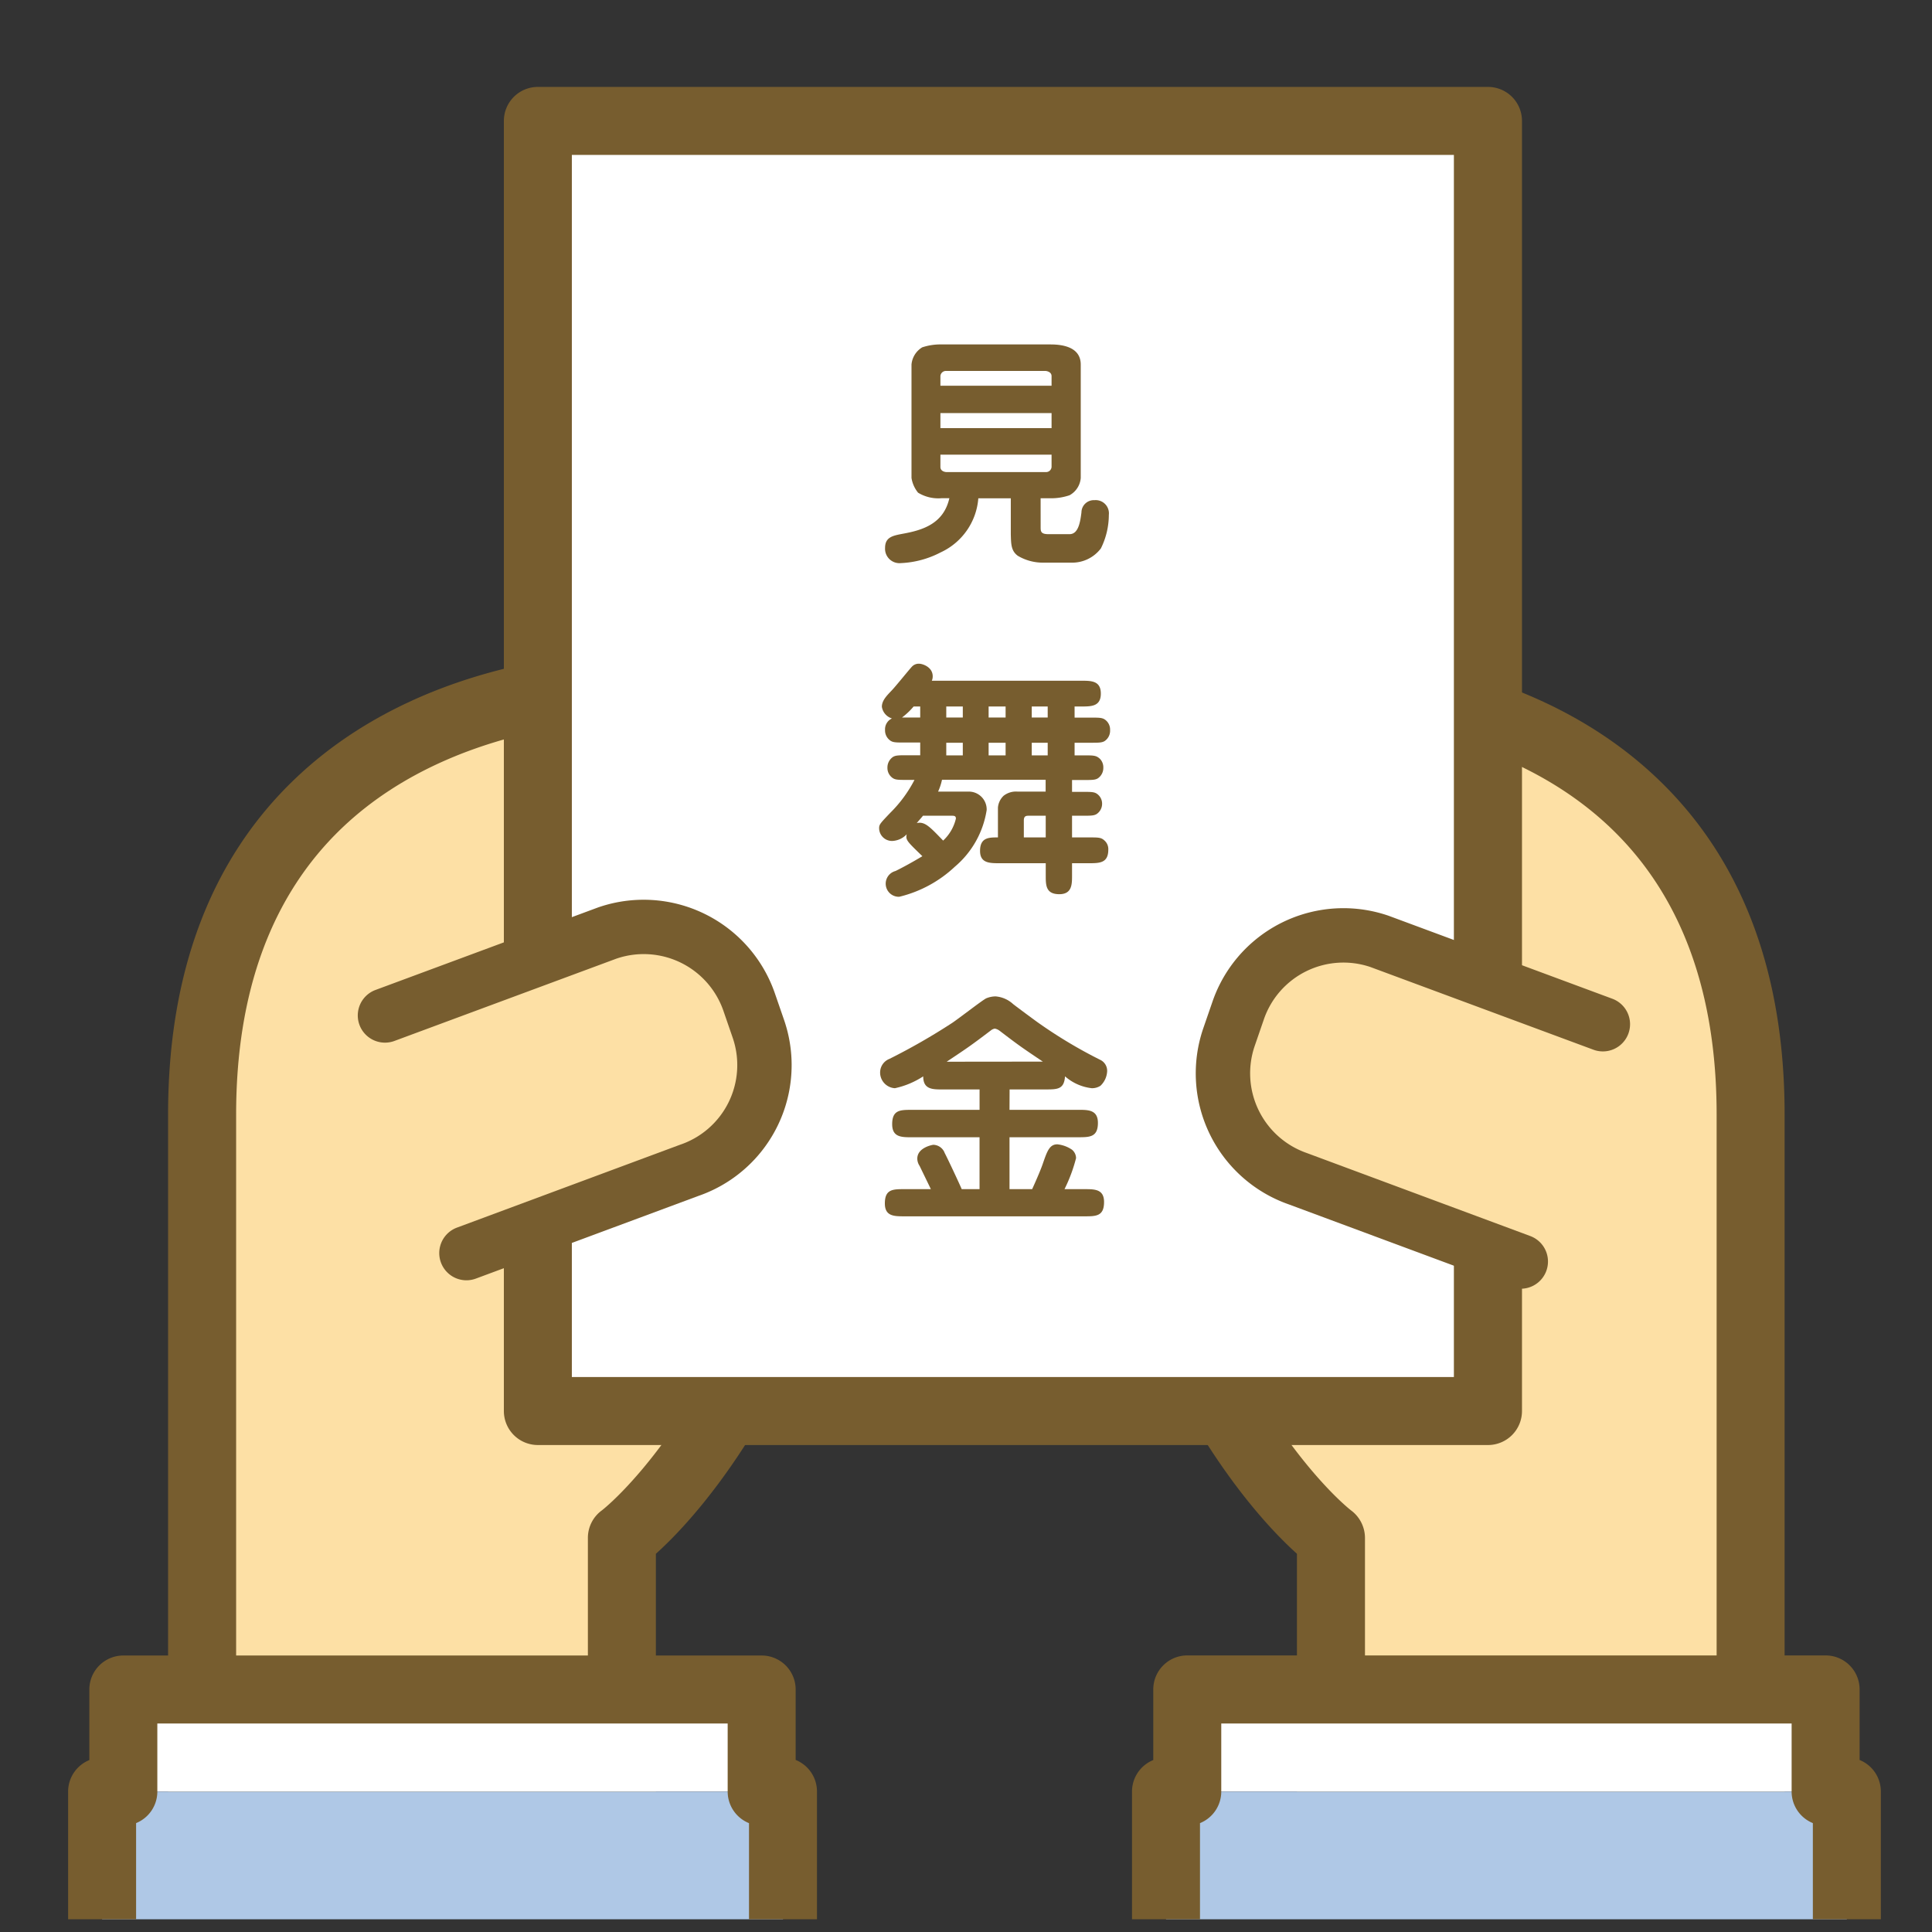
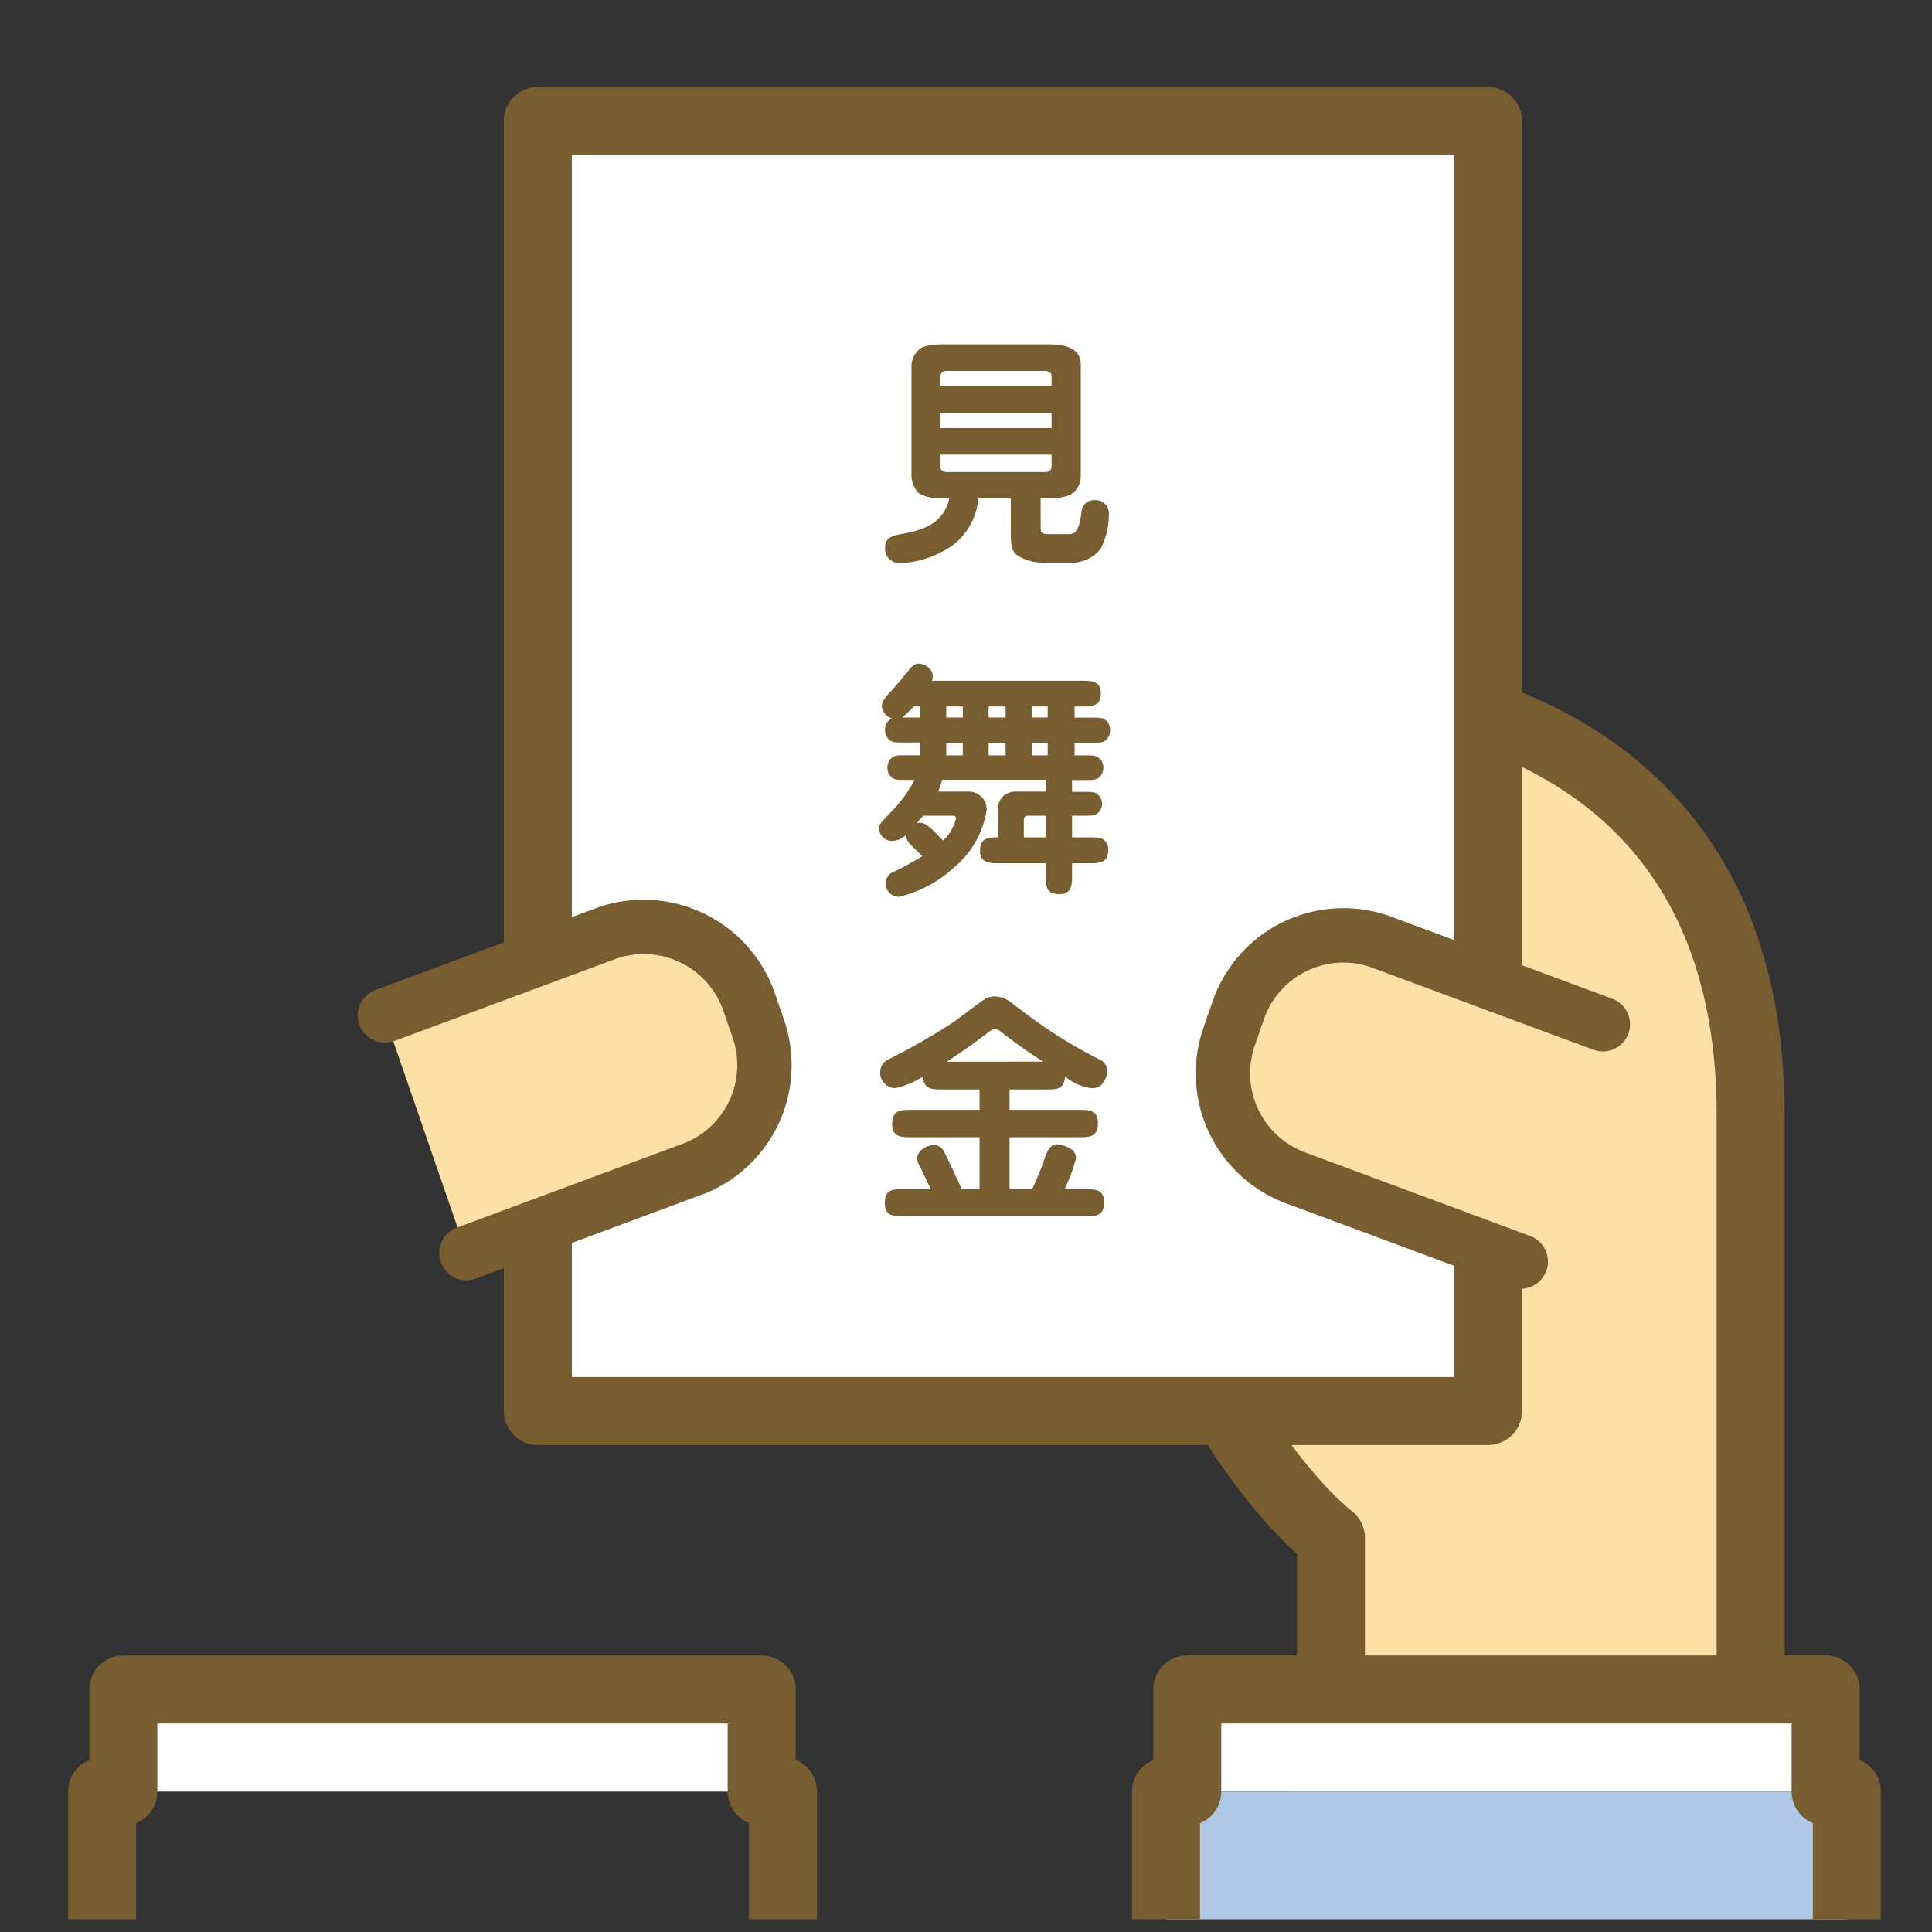
<svg xmlns="http://www.w3.org/2000/svg" width="90" height="90" viewBox="0 0 90 90">
  <rect x="0" y="0" width="90" height="90" fill="#333333" stroke="none" />
  <defs>
    <style>.a{fill:none;}.b{clip-path:url(#a);}.c{fill:#fde0a5;}.d{fill:#775d2f;}.e{fill:#fff;}.f{fill:#afc8e6;}</style>
    <clipPath id="a">
      <rect class="a" y="0.593" width="90" height="88.814" />
    </clipPath>
  </defs>
  <title>img_ns-mansion02_14</title>
  <g class="b">
    <path class="c" d="M81.551,51.917V83.846H62V71.64S49.589,62.579,49.589,31.923H60.417s21.134-1.068,21.134,19.994" />
    <path class="d" d="M81.551,85.43H62a1.584,1.584,0,0,1-1.584-1.584V72.38c-2.667-2.395-12.414-13.026-12.414-40.457a1.584,1.584,0,0,1,1.583-1.584H60.417c.331-.015,10.1-.435,16.775,5.914,3.943,3.749,5.942,9.018,5.942,15.664V83.846A1.584,1.584,0,0,1,81.551,85.43ZM63.586,82.262H79.967V51.917c0-5.743-1.668-10.241-4.957-13.369-5.7-5.422-14.429-5.052-14.513-5.043H51.184c.41,28.049,11.644,36.773,11.76,36.86a1.6,1.6,0,0,1,.642,1.274Z" />
-     <path class="c" d="M9.414,51.917V83.846H28.969V71.64s12.414-9.061,12.414-39.717H30.553S9.414,30.855,9.414,51.917" />
-     <path class="d" d="M28.969,85.43H9.414A1.584,1.584,0,0,1,7.83,83.846V51.917c0-6.645,2-11.914,5.942-15.663,6.679-6.35,16.449-5.927,16.861-5.913l10.75,0a1.584,1.584,0,0,1,1.584,1.584c0,27.431-9.747,38.062-12.414,40.457V83.846A1.584,1.584,0,0,1,28.969,85.43ZM11,82.262H27.386V71.64a1.583,1.583,0,0,1,.65-1.28c.108-.081,11.342-8.8,11.752-36.853H30.553c-.165-.007-8.939-.356-14.616,5.058C12.659,41.692,11,46.185,11,51.917Z" />
    <rect class="e" x="25.055" y="5.633" width="44.256" height="60.098" />
    <path class="d" d="M69.311,67.315H25.055a1.584,1.584,0,0,1-1.583-1.584V5.633a1.584,1.584,0,0,1,1.583-1.584H69.311A1.584,1.584,0,0,1,70.9,5.633v60.1A1.584,1.584,0,0,1,69.311,67.315ZM26.639,64.147H67.728V7.217H26.639Z" />
    <path class="c" d="M17.91,47.316,28.3,43.46a5.189,5.189,0,0,1,6.6,3.217l.427,1.24a5.183,5.183,0,0,1-3.208,6.6L21.727,58.374" />
    <path class="d" d="M21.727,59.641a1.267,1.267,0,0,1-.441-2.454l10.389-3.859a3.916,3.916,0,0,0,2.452-5L33.7,47.09a3.928,3.928,0,0,0-4.987-2.432L18.351,48.5a1.267,1.267,0,0,1-.882-2.375L27.86,42.272a6.468,6.468,0,0,1,8.234,3.993l.428,1.239a6.449,6.449,0,0,1-3.994,8.209L22.167,59.562A1.282,1.282,0,0,1,21.727,59.641Z" />
    <path class="c" d="M74.668,47.714,64.275,43.858a5.184,5.184,0,0,0-6.6,3.213l-.428,1.24a5.186,5.186,0,0,0,3.212,6.6l10.382,3.858" />
    <path class="d" d="M70.846,60.034a1.26,1.26,0,0,1-.441-.079L60.023,56.1a6.465,6.465,0,0,1-3.969-8.2l.428-1.24a6.451,6.451,0,0,1,8.206-4l10.42,3.865a1.266,1.266,0,0,1-.88,2.375L63.834,45.046a3.919,3.919,0,0,0-4.957,2.436l-.428,1.242a3.931,3.931,0,0,0,2.429,4.989L71.287,57.58a1.267,1.267,0,0,1-.441,2.454Z" />
    <rect class="e" x="5.745" y="78.704" width="29.737" height="4.755" />
-     <polygon class="f" points="35.482 83.459 5.745 83.459 4.757 83.459 4.757 93.37 36.475 93.37 36.475 83.459 35.482 83.459" />
    <path class="d" d="M36.475,94.954H4.757A1.584,1.584,0,0,1,3.173,93.37V83.459a1.584,1.584,0,0,1,.989-1.468V78.7A1.584,1.584,0,0,1,5.746,77.12H35.482A1.584,1.584,0,0,1,37.065,78.7v3.285a1.585,1.585,0,0,1,.993,1.47V93.37A1.584,1.584,0,0,1,36.475,94.954ZM6.34,91.786H34.891V84.929a1.585,1.585,0,0,1-.993-1.47V80.288H7.329v3.171a1.584,1.584,0,0,1-.989,1.468Z" />
    <rect class="e" x="55.308" y="78.704" width="29.737" height="4.755" />
    <polygon class="f" points="85.045 83.459 55.308 83.459 54.317 83.459 54.317 93.37 86.033 93.37 86.033 83.459 85.045 83.459" />
    <path class="d" d="M86.033,94.954H54.317a1.584,1.584,0,0,1-1.584-1.584V83.459a1.585,1.585,0,0,1,.991-1.469V78.7a1.584,1.584,0,0,1,1.584-1.584H85.044A1.584,1.584,0,0,1,86.628,78.7v3.287a1.584,1.584,0,0,1,.989,1.468V93.37A1.584,1.584,0,0,1,86.033,94.954ZM55.9,91.786H84.45V84.927a1.584,1.584,0,0,1-.989-1.468V80.288H56.891v3.171a1.585,1.585,0,0,1-.991,1.469Z" />
    <path class="d" d="M48.986,19.944H43.808v-.7h5.178Zm-.51,3.267h.458a2.633,2.633,0,0,0,.891-.141,1.009,1.009,0,0,0,.52-.8V16.983c0-.792-.792-.938-1.411-.938H43.866a2.708,2.708,0,0,0-.905.135,1.043,1.043,0,0,0-.5.8v5.284a1.441,1.441,0,0,0,.306.687,1.808,1.808,0,0,0,1.1.257h.358c-.268,1.182-1.227,1.488-2.18,1.658-.451.087-.815.152-.815.657a.671.671,0,0,0,.73.709,4.411,4.411,0,0,0,1.86-.5,3.031,3.031,0,0,0,1.754-2.52h1.513v1.675c.013.466.013.768.32,1a2.277,2.277,0,0,0,1.207.323h1.293a1.674,1.674,0,0,0,1.377-.664,3.525,3.525,0,0,0,.37-1.56.616.616,0,0,0-.668-.686.576.576,0,0,0-.608.57c-.055.435-.139,1.013-.552,1.013h-.993c-.356,0-.356-.14-.356-.334Zm.51-5.243H43.808v-.446a.255.255,0,0,1,.275-.241h4.631c.011,0,.272.025.272.241Zm0,3.212v.571a.256.256,0,0,1-.272.24H44.083c-.024,0-.275-.019-.275-.24V21.18Z" />
    <path class="d" d="M44.851,33.424h-.77v-.513h.77Zm5.207-.513h.309c.468,0,.914,0,.914-.6s-.446-.6-.914-.6H43.408a.5.5,0,0,0,.041-.206c0-.437-.48-.586-.628-.586a.43.43,0,0,0-.344.141c-.135.143-.78.946-.953,1.12-.229.241-.443.458-.443.745a.673.673,0,0,0,.469.543.555.555,0,0,0-.321.536.575.575,0,0,0,.16.422c.161.164.272.164.758.164h.72v.593H42.26c-.381,0-.543,0-.668.082a.594.594,0,0,0-.252.495.569.569,0,0,0,.161.413c.16.158.274.158.759.158H42.6a6.062,6.062,0,0,1-1.12,1.525c-.492.516-.527.552-.527.734a.6.6,0,0,0,.606.585.98.98,0,0,0,.679-.311c-.06.265.021.334.73,1.021-.458.276-.94.538-1.252.69a.61.61,0,0,0,.175,1.2,5.747,5.747,0,0,0,2.589-1.4,4.319,4.319,0,0,0,1.483-2.642.831.831,0,0,0-.85-.857H43.7a2.66,2.66,0,0,0,.182-.552h4.828v.552H47.4a.935.935,0,0,0-.647.193.856.856,0,0,0-.265.548V39.01c-.422,0-.833,0-.833.628,0,.574.445.574.916.574h2.144v.575c0,.446,0,.868.633.868.592,0,.592-.465.592-.868v-.575h.768c.508,0,.921,0,.921-.632a.535.535,0,0,0-.165-.413c-.165-.157-.27-.157-.756-.157h-.768V38h.483c.379,0,.538,0,.664-.08a.573.573,0,0,0,.253-.481.557.557,0,0,0-.159-.392c-.16-.159-.276-.159-.758-.159h-.483v-.552h.539c.383,0,.542,0,.668-.081a.585.585,0,0,0,.25-.49.568.568,0,0,0-.156-.414c-.175-.163-.291-.163-.762-.163h-.42V34.6h.731c.381,0,.541,0,.669-.079a.578.578,0,0,0,.253-.507.569.569,0,0,0-.163-.428c-.162-.157-.278-.157-.759-.157h-.731Zm-3.213.513h-.791v-.513h.791Zm0,1.764h-.791V34.6h.791Zm-1.994,0h-.77V34.6h.77Zm3.955-1.764h-.743v-.513h.743Zm0,1.764h-.743V34.6h.743Zm-5.939-2.277v.513h-.848a3.283,3.283,0,0,0,.541-.513ZM44.324,38c.114,0,.206,0,.206.133a2.037,2.037,0,0,1-.595,1.025c-.621-.642-.852-.9-1.229-.816.184-.218.231-.265.289-.342Zm4.39,1.01h-1.02v-.788c0-.222.116-.222.253-.222h.767Z" />
    <path class="d" d="M44.1,49.459c1.04-.692,1.156-.775,2.061-1.46a.377.377,0,0,1,.184-.082.529.529,0,0,1,.221.1c.9.687,1,.756,2.013,1.437Zm2.931,1.291h1.665c.563,0,.874,0,.917-.61a2.276,2.276,0,0,0,1.241.552.709.709,0,0,0,.41-.113.994.994,0,0,0,.31-.654.565.565,0,0,0-.3-.543,22.07,22.07,0,0,1-2.959-1.775c-.156-.112-.952-.7-1.122-.835a1.363,1.363,0,0,0-.815-.356,1.149,1.149,0,0,0-.437.09c-.191.094-1.34.989-1.606,1.159a29.351,29.351,0,0,1-2.9,1.661.681.681,0,0,0-.435.6.732.732,0,0,0,.688.767,3.914,3.914,0,0,0,1.319-.552c0,.61.426.61.916.61h1.709v.95H42.477c-.538,0-.916,0-.916.668,0,.609.432.609.916.609h3.154v2.417H44.8c-.1-.24-.643-1.4-.793-1.685a.581.581,0,0,0-.526-.381c-.026,0-.75.119-.75.646a.624.624,0,0,0,.109.339c.17.355.352.723.523,1.081H42.134c-.541,0-.914,0-.914.666,0,.6.431.6.914.6h8.381c.537,0,.916,0,.916-.666,0-.6-.435-.6-.916-.6h-.926a7.313,7.313,0,0,0,.538-1.445.521.521,0,0,0-.186-.39,1.477,1.477,0,0,0-.686-.253c-.357,0-.47.309-.655.839-.09.275-.274.711-.518,1.249H47.027V52.977h3.2c.528,0,.918,0,.918-.668,0-.609-.448-.609-.918-.609h-3.2Z" />
  </g>
</svg>